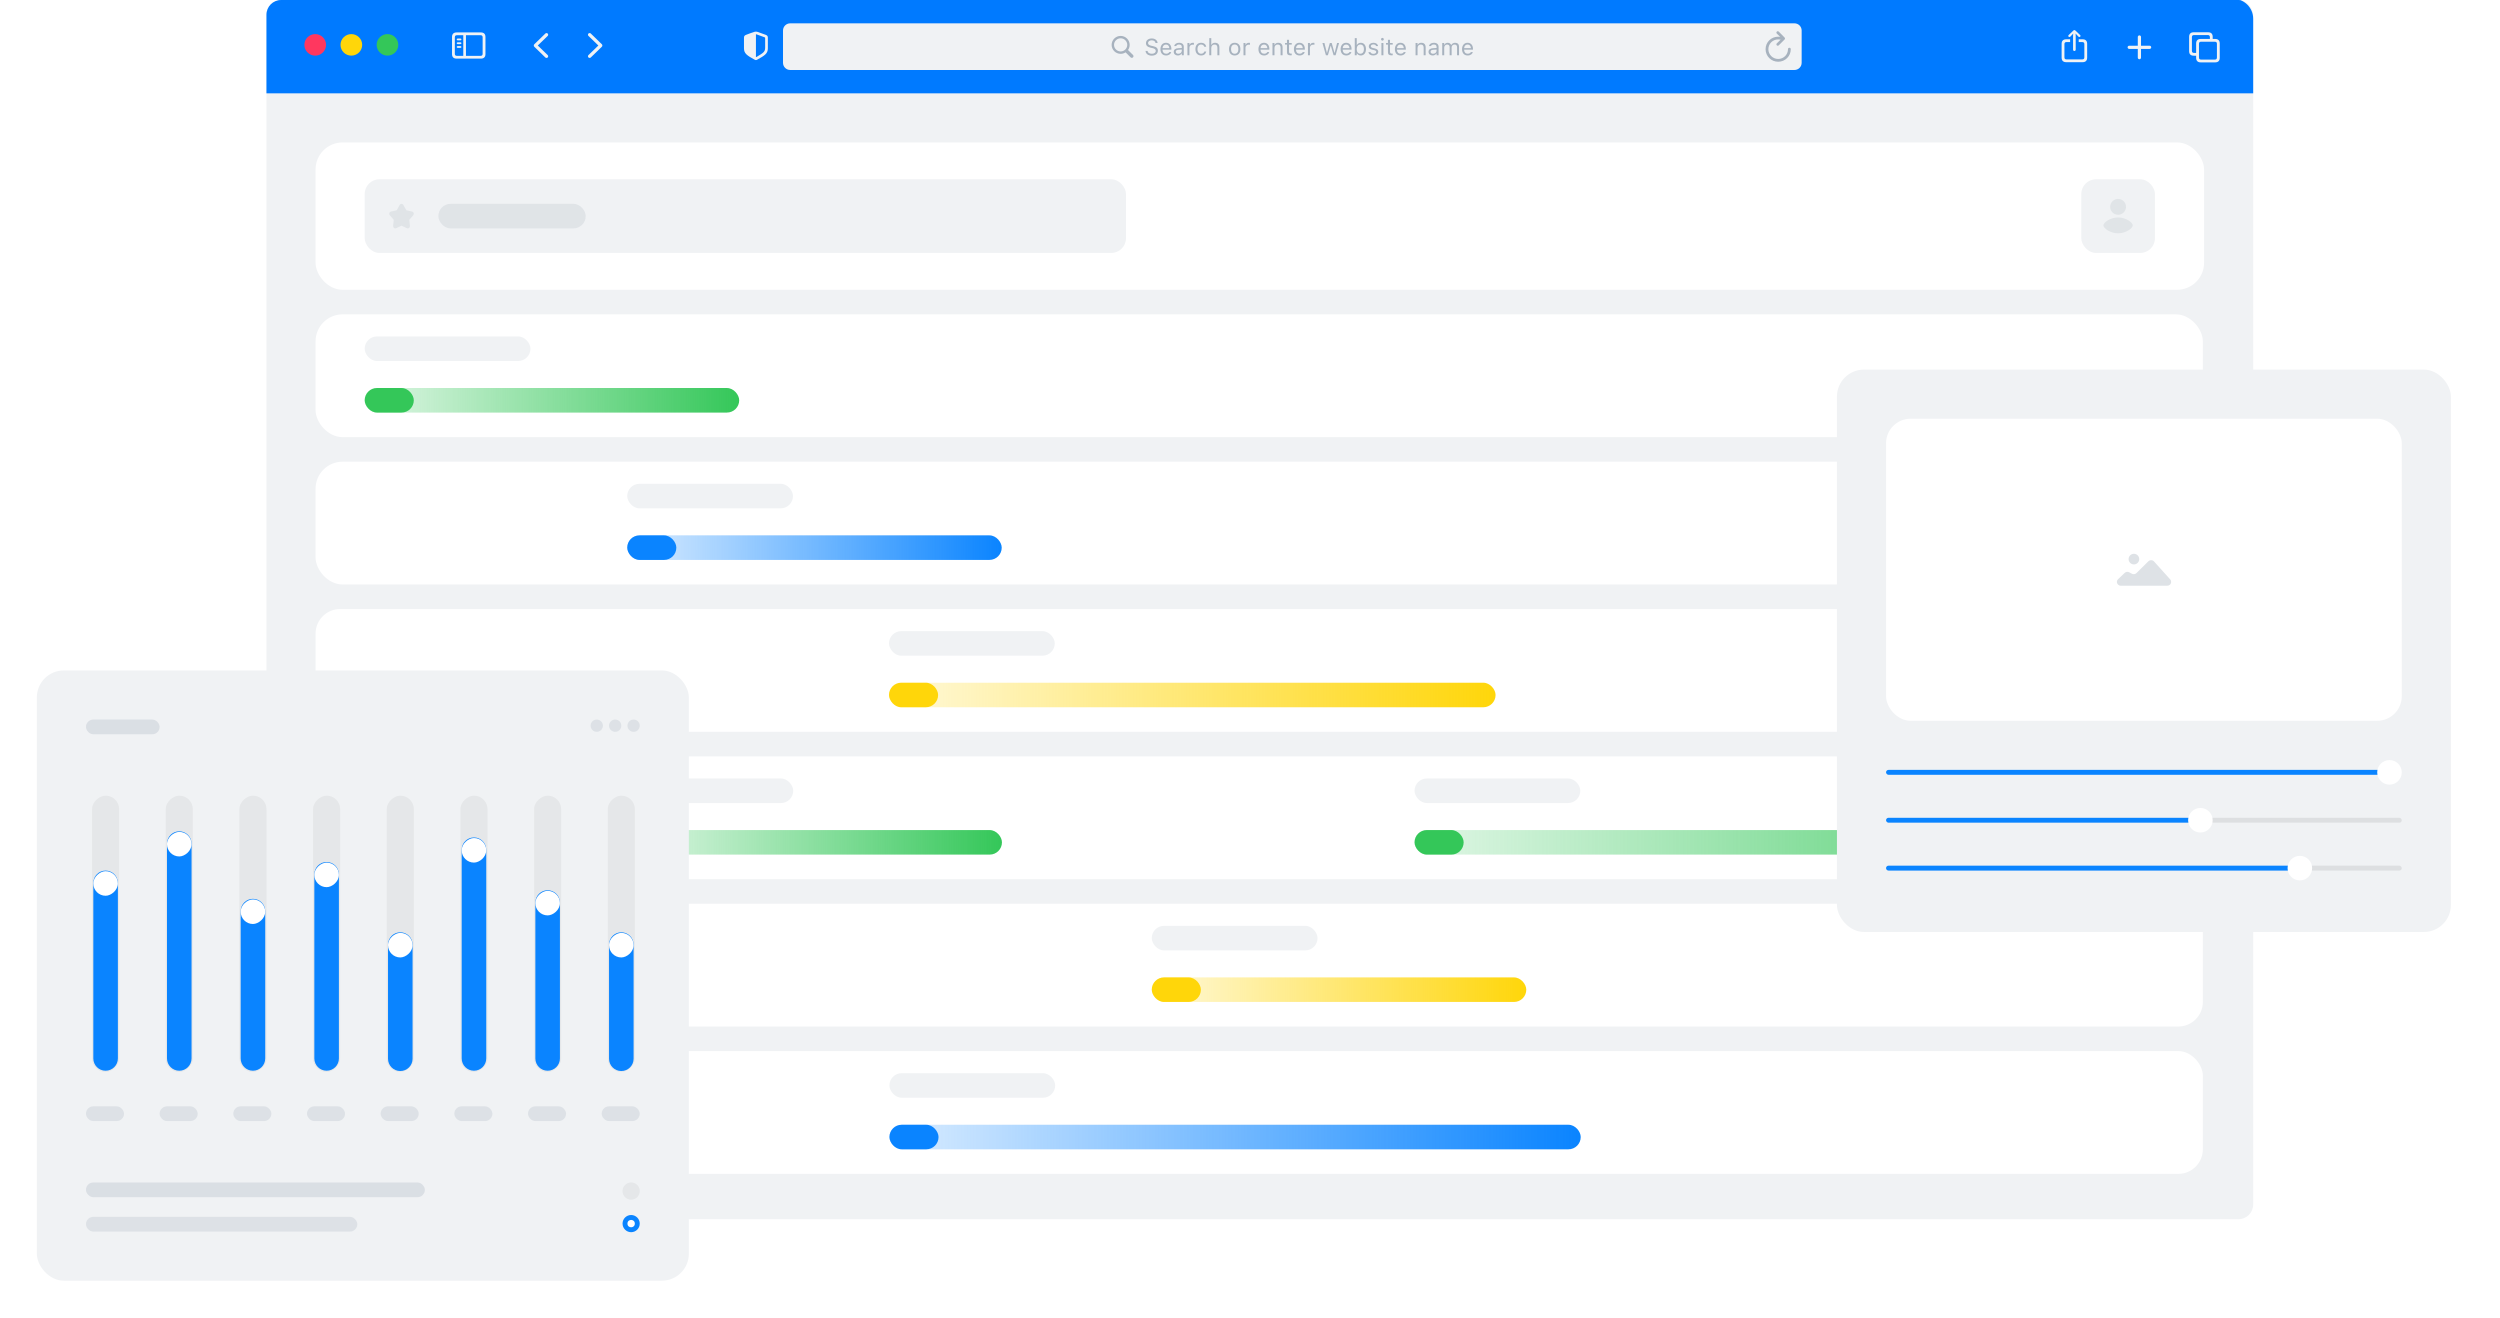
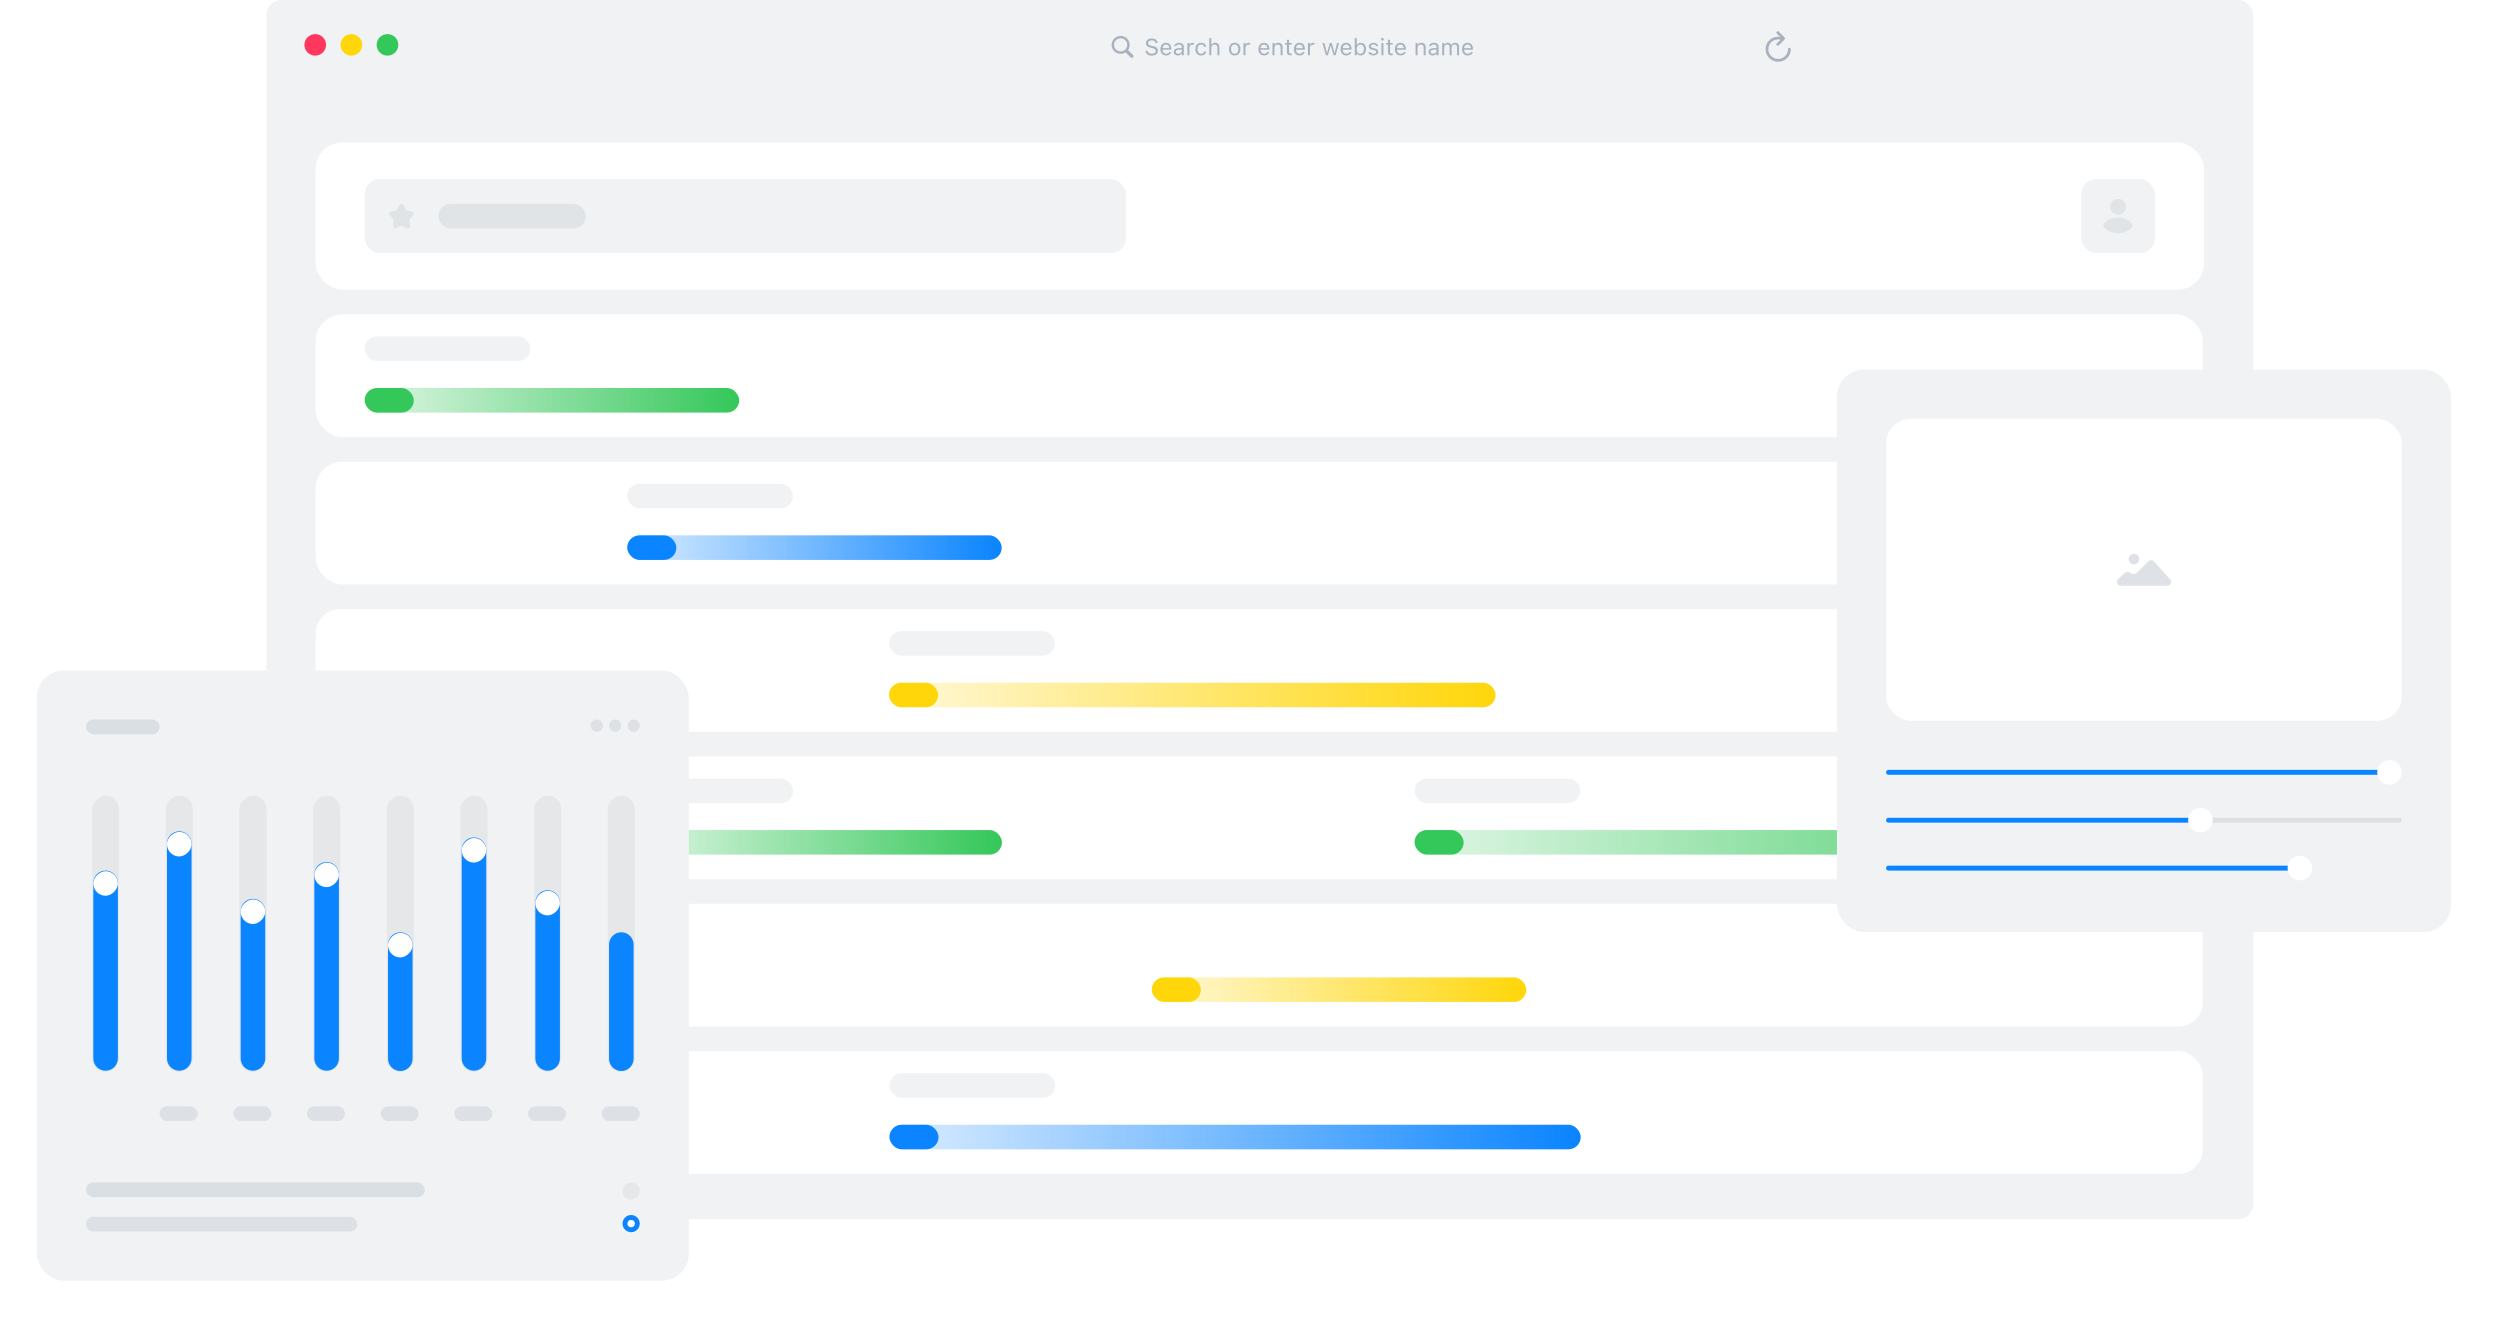
<svg xmlns="http://www.w3.org/2000/svg" width="2036" height="1073" viewBox="0 0 2036 1073" fill="none">
  <g clip-path="url(#clip0)">
    <rect x="217" width="1618" height="992.934" rx="12" fill="#F0F2F4" />
    <g clip-path="url(#clip1)">
-       <path d="M196 15.289C196 6.293 203.338 -1 212.39 -1H1818.61C1827.67 -1 1835 6.293 1835 15.289V76H196V15.289Z" fill="#007AFF" />
      <path d="M315.551 45.308C320.425 45.308 324.377 41.382 324.377 36.538C324.377 31.695 320.425 27.769 315.551 27.769C310.677 27.769 306.726 31.695 306.726 36.538C306.726 41.382 310.677 45.308 315.551 45.308Z" fill="#34C759" />
      <path d="M286.133 45.308C291.007 45.308 294.958 41.382 294.958 36.538C294.958 31.695 291.007 27.769 286.133 27.769C281.258 27.769 277.307 31.695 277.307 36.538C277.307 41.382 281.258 45.308 286.133 45.308Z" fill="#FFD60A" />
      <path d="M256.715 45.308C261.589 45.308 265.54 41.382 265.54 36.538C265.54 31.695 261.589 27.769 256.715 27.769C251.84 27.769 247.889 31.695 247.889 36.538C247.889 41.382 251.84 45.308 256.715 45.308Z" fill="#FF375F" />
      <path d="M1742.33 48.253C1743.05 48.253 1743.64 47.66 1743.64 46.986V39.838H1750.66C1751.35 39.838 1751.95 39.256 1751.95 38.536C1751.95 37.828 1751.35 37.235 1750.66 37.235H1743.64V30.087C1743.64 29.402 1743.05 28.82 1742.33 28.82C1741.63 28.82 1741.02 29.402 1741.02 30.087V37.235H1734.01C1733.33 37.235 1732.71 37.828 1732.71 38.536C1732.71 39.256 1733.33 39.838 1734.01 39.838H1741.02V46.986C1741.02 47.66 1741.63 48.253 1742.33 48.253Z" fill="#F0F2F4" />
      <path d="M1786.59 45.365H1788.53V47.089C1788.53 49.532 1789.84 50.811 1792.31 50.811H1803.98C1806.45 50.811 1807.76 49.532 1807.76 47.089V35.431C1807.76 32.987 1806.45 31.709 1803.98 31.709H1802.02V29.996C1802.02 27.552 1800.73 26.273 1798.24 26.273H1786.59C1784.09 26.273 1782.81 27.552 1782.81 29.996V41.642C1782.81 44.097 1784.09 45.365 1786.59 45.365ZM1786.74 43.093C1785.68 43.093 1785.09 42.544 1785.09 41.437V30.201C1785.09 29.094 1785.68 28.557 1786.74 28.557H1798.09C1799.14 28.557 1799.73 29.094 1799.73 30.201V31.709H1792.31C1789.84 31.709 1788.53 32.987 1788.53 35.431V43.093H1786.74ZM1792.48 48.528C1791.42 48.528 1790.84 47.98 1790.84 46.883V35.636C1790.84 34.54 1791.42 33.992 1792.48 33.992H1803.82C1804.88 33.992 1805.46 34.54 1805.46 35.636V46.883C1805.46 47.98 1804.88 48.528 1803.82 48.528H1792.48Z" fill="#F0F2F4" />
      <path d="M371.904 47.751H391.567C394.061 47.751 395.359 46.472 395.359 44.029V30.133C395.359 27.689 394.061 26.41 391.567 26.41H371.904C369.423 26.41 368.124 27.678 368.124 30.133V44.029C368.124 46.472 369.423 47.751 371.904 47.751ZM372.054 45.479C370.997 45.479 370.411 44.931 370.411 43.823V30.338C370.411 29.231 370.997 28.683 372.054 28.683H377.295V45.479H372.054ZM391.417 28.683C392.475 28.683 393.06 29.231 393.06 30.338V43.823C393.06 44.931 392.475 45.479 391.417 45.479H379.466V28.683H391.417ZM375.042 32.862C375.457 32.862 375.801 32.508 375.801 32.12C375.801 31.731 375.457 31.389 375.042 31.389H372.687C372.272 31.389 371.928 31.731 371.928 32.12C371.928 32.508 372.272 32.862 372.687 32.862H375.042ZM375.042 35.933C375.457 35.933 375.801 35.591 375.801 35.191C375.801 34.803 375.457 34.46 375.042 34.46H372.687C372.272 34.46 371.928 34.803 371.928 35.191C371.928 35.591 372.272 35.933 372.687 35.933H375.042ZM375.042 38.993C375.457 38.993 375.801 38.662 375.801 38.263C375.801 37.874 375.457 37.543 375.042 37.543H372.687C372.272 37.543 371.928 37.874 371.928 38.263C371.928 38.662 372.272 38.993 372.687 38.993H375.042Z" fill="#F0F2F4" />
      <path d="M1461.39 19H643.564C640.314 19 637.68 21.617 637.68 24.846V51.154C637.68 54.383 640.314 57 643.564 57H1461.39C1464.64 57 1467.27 54.383 1467.27 51.154V24.846C1467.27 21.617 1464.64 19 1461.39 19Z" fill="#F0F2F4" />
      <path d="M912.652 43.843C914.136 43.843 915.528 43.398 916.685 42.637L920.774 46.71C921.045 46.97 921.391 47.1 921.764 47.1C922.539 47.1 923.109 46.497 923.109 45.736C923.109 45.383 922.988 45.04 922.726 44.78L918.665 40.726C919.505 39.548 920.001 38.101 920.001 36.542C920.001 32.525 916.694 29.241 912.652 29.241C908.619 29.241 905.303 32.525 905.303 36.542C905.303 40.559 908.608 43.843 912.652 43.843ZM912.652 41.895C909.692 41.895 907.264 39.483 907.264 36.542C907.264 33.61 909.692 31.189 912.652 31.189C915.611 31.189 918.04 33.61 918.04 36.542C918.04 39.483 915.611 41.895 912.652 41.895Z" fill="#A7B2BE" />
      <path d="M937.995 45.328C941.002 45.328 942.973 43.769 942.973 41.264V41.255C942.973 39.325 941.861 38.203 939.052 37.581L937.557 37.247C935.727 36.848 934.989 36.125 934.989 35.058V35.048C934.989 33.648 936.288 32.859 937.968 32.85C939.724 32.84 940.843 33.712 941.03 34.891L941.049 35.011H942.73L942.72 34.881C942.58 32.887 940.703 31.31 938.015 31.31C935.233 31.31 933.281 32.877 933.271 35.095V35.104C933.271 37.043 934.439 38.277 937.136 38.871L938.631 39.195C940.48 39.604 941.255 40.364 941.255 41.478V41.487C941.255 42.851 939.919 43.788 938.09 43.788C936.148 43.788 934.746 42.943 934.626 41.608L934.617 41.505H932.936L932.944 41.608C933.141 43.788 935.046 45.328 937.995 45.328ZM949.676 45.189C952.049 45.189 953.486 43.853 953.831 42.498L953.85 42.424H952.225L952.188 42.507C951.918 43.11 951.076 43.751 949.714 43.751C947.921 43.751 946.772 42.544 946.725 40.476H953.971V39.845C953.971 36.858 952.309 34.835 949.574 34.835C946.839 34.835 945.065 36.95 945.065 40.04V40.049C945.065 43.185 946.8 45.189 949.676 45.189ZM949.564 36.273C951.048 36.273 952.15 37.21 952.319 39.186H946.755C946.931 37.284 948.071 36.273 949.564 36.273ZM959.256 45.189C960.609 45.189 961.665 44.604 962.299 43.537H962.449V45.012H964.073V38.166C964.073 36.087 962.701 34.835 960.246 34.835C958.098 34.835 956.567 35.893 956.305 37.461L956.296 37.516H957.92L957.931 37.488C958.191 36.709 958.985 36.264 960.19 36.264C961.693 36.264 962.449 36.932 962.449 38.166V39.075L959.563 39.251C957.22 39.39 955.895 40.42 955.895 42.201V42.22C955.895 44.038 957.342 45.189 959.256 45.189ZM957.557 42.183V42.164C957.557 41.171 958.229 40.633 959.761 40.541L962.449 40.373V41.283C962.449 42.711 961.245 43.788 959.593 43.788C958.425 43.788 957.557 43.194 957.557 42.183ZM967.043 45.012H968.667V38.815C968.667 37.349 969.769 36.375 971.319 36.375C971.673 36.375 971.982 36.412 972.318 36.468V34.9C972.159 34.872 971.815 34.835 971.506 34.835C970.142 34.835 969.199 35.447 968.817 36.496H968.667V35.011H967.043V45.012ZM978.163 45.189C980.581 45.189 981.934 43.899 982.346 42.09L982.364 41.988L980.759 41.997L980.74 42.053C980.366 43.166 979.507 43.76 978.154 43.76C976.361 43.76 975.204 42.285 975.204 39.984V39.965C975.204 37.711 976.342 36.264 978.154 36.264C979.602 36.264 980.497 37.062 980.749 38.045L980.759 38.073H982.374L982.364 38.017C982.065 36.236 980.6 34.835 978.154 34.835C975.334 34.835 973.541 36.858 973.541 39.965V39.984C973.541 43.157 975.343 45.189 978.163 45.189ZM984.84 45.012H986.463V39.093C986.463 37.34 987.481 36.264 989.088 36.264C990.694 36.264 991.439 37.126 991.439 38.926V45.012H993.065V38.537C993.065 36.162 991.804 34.835 989.545 34.835C988.061 34.835 987.116 35.457 986.613 36.514H986.463V31.041H984.84V45.012ZM1005.54 45.189C1008.4 45.189 1010.18 43.222 1010.18 40.021V40.002C1010.18 36.792 1008.4 34.835 1005.54 34.835C1002.67 34.835 1000.9 36.792 1000.9 40.002V40.021C1000.9 43.222 1002.67 45.189 1005.54 45.189ZM1005.54 43.76C1003.63 43.76 1002.56 42.377 1002.56 40.021V40.002C1002.56 37.637 1003.63 36.264 1005.54 36.264C1007.44 36.264 1008.52 37.637 1008.52 40.002V40.021C1008.52 42.377 1007.44 43.76 1005.54 43.76ZM1012.7 45.012H1014.32V38.815C1014.32 37.349 1015.43 36.375 1016.98 36.375C1017.33 36.375 1017.64 36.412 1017.97 36.468V34.9C1017.82 34.872 1017.47 34.835 1017.16 34.835C1015.8 34.835 1014.86 35.447 1014.47 36.496H1014.32V35.011H1012.7V45.012ZM1029.49 45.189C1031.86 45.189 1033.3 43.853 1033.64 42.498L1033.66 42.424H1032.04L1032 42.507C1031.73 43.11 1030.89 43.751 1029.52 43.751C1027.73 43.751 1026.58 42.544 1026.54 40.476H1033.78V39.845C1033.78 36.858 1032.12 34.835 1029.38 34.835C1026.65 34.835 1024.87 36.95 1024.87 40.04V40.049C1024.87 43.185 1026.61 45.189 1029.49 45.189ZM1029.38 36.273C1030.86 36.273 1031.96 37.21 1032.13 39.186H1026.56C1026.74 37.284 1027.88 36.273 1029.38 36.273ZM1036.3 45.012H1037.93V39.093C1037.93 37.34 1038.95 36.264 1040.55 36.264C1042.16 36.264 1042.91 37.126 1042.91 38.926V45.012H1044.53V38.537C1044.53 36.162 1043.27 34.835 1041.01 34.835C1039.52 34.835 1038.58 35.457 1038.08 36.514H1037.93V35.011H1036.3V45.012ZM1051.05 45.086C1051.36 45.086 1051.67 45.049 1051.99 44.994V43.621C1051.69 43.648 1051.53 43.658 1051.24 43.658C1050.2 43.658 1049.79 43.185 1049.79 42.006V36.347H1051.99V35.011H1049.79V32.423H1048.1V35.011H1046.52V36.347H1048.1V42.415C1048.1 44.326 1048.97 45.086 1051.05 45.086ZM1058.38 45.189C1060.75 45.189 1062.19 43.853 1062.53 42.498L1062.55 42.424H1060.93L1060.89 42.507C1060.62 43.11 1059.78 43.751 1058.41 43.751C1056.62 43.751 1055.47 42.544 1055.43 40.476H1062.67V39.845C1062.67 36.858 1061.01 34.835 1058.27 34.835C1055.54 34.835 1053.76 36.95 1053.76 40.04V40.049C1053.76 43.185 1055.5 45.189 1058.38 45.189ZM1058.26 36.273C1059.75 36.273 1060.85 37.21 1061.02 39.186H1055.45C1055.63 37.284 1056.77 36.273 1058.26 36.273ZM1065.19 45.012H1066.82V38.815C1066.82 37.349 1067.92 36.375 1069.47 36.375C1069.82 36.375 1070.13 36.412 1070.47 36.468V34.9C1070.31 34.872 1069.96 34.835 1069.66 34.835C1068.29 34.835 1067.35 35.447 1066.97 36.496H1066.82V35.011H1065.19V45.012ZM1079.81 45.012H1081.44L1083.68 37.275H1083.83L1086.08 45.012H1087.71L1090.53 35.011H1088.92L1086.94 43.008H1086.79L1084.54 35.011H1083L1080.75 43.008H1080.6L1078.62 35.011H1076.99L1079.81 45.012ZM1096.41 45.189C1098.78 45.189 1100.22 43.853 1100.57 42.498L1100.59 42.424H1098.96L1098.93 42.507C1098.66 43.11 1097.81 43.751 1096.45 43.751C1094.66 43.751 1093.51 42.544 1093.46 40.476H1100.71V39.845C1100.71 36.858 1099.05 34.835 1096.31 34.835C1093.57 34.835 1091.8 36.95 1091.8 40.04V40.049C1091.8 43.185 1093.54 45.189 1096.41 45.189ZM1096.3 36.273C1097.79 36.273 1098.89 37.21 1099.06 39.186H1093.49C1093.67 37.284 1094.81 36.273 1096.3 36.273ZM1108.23 45.189C1110.78 45.189 1112.45 43.138 1112.45 40.021V40.002C1112.45 36.867 1110.79 34.835 1108.23 34.835C1106.85 34.835 1105.65 35.522 1105.1 36.589H1104.95V31.041H1103.32V45.012H1104.95V43.417H1105.1C1105.71 44.53 1106.83 45.189 1108.23 45.189ZM1107.86 43.76C1106.03 43.76 1104.91 42.331 1104.91 40.021V40.002C1104.91 37.693 1106.03 36.264 1107.86 36.264C1109.7 36.264 1110.79 37.674 1110.79 40.002V40.021C1110.79 42.35 1109.7 43.76 1107.86 43.76ZM1118.43 45.189C1120.72 45.189 1122.46 43.955 1122.46 42.173V42.155C1122.46 40.726 1121.55 39.91 1119.65 39.455L1118.1 39.084C1116.92 38.796 1116.41 38.37 1116.41 37.693V37.674C1116.41 36.792 1117.29 36.18 1118.49 36.18C1119.7 36.18 1120.48 36.728 1120.7 37.516H1122.3C1122.07 35.883 1120.61 34.835 1118.5 34.835C1116.36 34.835 1114.75 36.087 1114.75 37.748V37.757C1114.75 39.195 1115.6 40.012 1117.49 40.457L1119.05 40.828C1120.29 41.125 1120.8 41.598 1120.8 42.275V42.294C1120.8 43.203 1119.84 43.843 1118.49 43.843C1117.2 43.843 1116.39 43.296 1116.12 42.461H1114.46C1114.65 44.112 1116.19 45.189 1118.43 45.189ZM1125.84 33.082C1126.46 33.082 1126.96 32.581 1126.96 31.968C1126.96 31.356 1126.46 30.855 1125.84 30.855C1125.23 30.855 1124.72 31.356 1124.72 31.968C1124.72 32.581 1125.23 33.082 1125.84 33.082ZM1125.02 45.012H1126.65V35.011H1125.02V45.012ZM1133.29 45.086C1133.6 45.086 1133.91 45.049 1134.23 44.994V43.621C1133.93 43.648 1133.77 43.658 1133.48 43.658C1132.43 43.658 1132.02 43.185 1132.02 42.006V36.347H1134.23V35.011H1132.02V32.423H1130.34V35.011H1128.76V36.347H1130.34V42.415C1130.34 44.326 1131.21 45.086 1133.29 45.086ZM1140.61 45.189C1142.99 45.189 1144.42 43.853 1144.77 42.498L1144.79 42.424H1143.16L1143.13 42.507C1142.85 43.11 1142.01 43.751 1140.65 43.751C1138.86 43.751 1137.71 42.544 1137.66 40.476H1144.91V39.845C1144.91 36.858 1143.25 34.835 1140.51 34.835C1137.78 34.835 1136 36.95 1136 40.04V40.049C1136 43.185 1137.74 45.189 1140.61 45.189ZM1140.5 36.273C1141.99 36.273 1143.09 37.21 1143.26 39.186H1137.69C1137.87 37.284 1139.01 36.273 1140.5 36.273ZM1152.83 45.012H1154.45V39.093C1154.45 37.34 1155.47 36.264 1157.08 36.264C1158.68 36.264 1159.43 37.126 1159.43 38.926V45.012H1161.05V38.537C1161.05 36.162 1159.79 34.835 1157.53 34.835C1156.05 34.835 1155.1 35.457 1154.6 36.514H1154.45V35.011H1152.83V45.012ZM1166.76 45.189C1168.11 45.189 1169.17 44.604 1169.8 43.537H1169.95V45.012H1171.58V38.166C1171.58 36.087 1170.2 34.835 1167.75 34.835C1165.6 34.835 1164.07 35.893 1163.81 37.461L1163.8 37.516H1165.42L1165.43 37.488C1165.69 36.709 1166.49 36.264 1167.69 36.264C1169.19 36.264 1169.95 36.932 1169.95 38.166V39.075L1167.07 39.251C1164.72 39.39 1163.4 40.42 1163.4 42.201V42.22C1163.4 44.038 1164.84 45.189 1166.76 45.189ZM1165.06 42.183V42.164C1165.06 41.171 1165.73 40.633 1167.26 40.541L1169.95 40.373V41.283C1169.95 42.711 1168.75 43.788 1167.09 43.788C1165.93 43.788 1165.06 43.194 1165.06 42.183ZM1174.54 45.012H1176.17V38.815C1176.17 37.405 1177.17 36.264 1178.48 36.264C1179.75 36.264 1180.58 37.034 1180.58 38.221V45.012H1182.2V38.583C1182.2 37.312 1183.13 36.264 1184.53 36.264C1185.95 36.264 1186.63 36.997 1186.63 38.472V45.012H1188.25V38.101C1188.25 36.004 1187.1 34.835 1185.05 34.835C1183.66 34.835 1182.51 35.531 1181.97 36.589H1181.82C1181.35 35.549 1180.4 34.835 1179.04 34.835C1177.72 34.835 1176.77 35.457 1176.32 36.533H1176.17V35.011H1174.54V45.012ZM1195.29 45.189C1197.66 45.189 1199.1 43.853 1199.45 42.498L1199.46 42.424H1197.84L1197.8 42.507C1197.53 43.11 1196.69 43.751 1195.33 43.751C1193.53 43.751 1192.39 42.544 1192.34 40.476H1199.59V39.845C1199.59 36.858 1197.92 34.835 1195.19 34.835C1192.45 34.835 1190.68 36.95 1190.68 40.04V40.049C1190.68 43.185 1192.42 45.189 1195.29 45.189ZM1195.18 36.273C1196.66 36.273 1197.77 37.21 1197.93 39.186H1192.37C1192.55 37.284 1193.68 36.273 1195.18 36.273Z" fill="#A7B2BE" />
      <path d="M615.616 48.962C615.824 48.962 616.134 48.893 616.421 48.733C623.04 45.159 625.338 43.504 625.338 39.347V30.726C625.338 29.356 624.798 28.865 623.649 28.374C622.374 27.838 618.087 26.353 616.834 25.931C616.455 25.805 616.008 25.725 615.616 25.725C615.225 25.725 614.778 25.828 614.398 25.931C613.145 26.285 608.859 27.849 607.584 28.374C606.435 28.854 605.895 29.356 605.895 30.726V39.347C605.895 43.504 608.204 45.136 614.8 48.733C615.099 48.893 615.409 48.962 615.616 48.962ZM616.237 28.032C617.742 28.625 621.017 29.779 622.741 30.384C623.062 30.509 623.143 30.681 623.143 31.092V38.925C623.143 42.27 621.454 43.172 616.271 46.278C615.95 46.472 615.788 46.541 615.628 46.541V27.906C615.788 27.906 615.96 27.94 616.237 28.032Z" fill="#F0F2F4" />
      <path d="M1447.82 37.235C1448.15 37.235 1448.42 37.132 1448.62 36.915L1453.33 32.199C1453.59 31.948 1453.7 31.674 1453.7 31.355C1453.7 31.046 1453.58 30.749 1453.33 30.521L1448.62 25.76C1448.42 25.531 1448.15 25.417 1447.82 25.417C1447.2 25.417 1446.7 25.931 1446.7 26.559C1446.7 26.867 1446.82 27.118 1447.01 27.335L1449.76 30.007C1449.22 29.927 1448.67 29.882 1448.12 29.882C1442.43 29.882 1437.88 34.403 1437.88 40.067C1437.88 45.73 1442.46 50.286 1448.15 50.286C1453.85 50.286 1458.42 45.73 1458.42 40.067C1458.42 39.382 1457.94 38.891 1457.25 38.891C1456.58 38.891 1456.14 39.382 1456.14 40.067C1456.14 44.474 1452.59 48.014 1448.15 48.014C1443.73 48.014 1440.16 44.474 1440.16 40.067C1440.16 35.625 1443.69 32.108 1448.12 32.108C1448.86 32.108 1449.55 32.165 1450.16 32.268L1447.02 35.351C1446.82 35.556 1446.7 35.808 1446.7 36.116C1446.7 36.744 1447.2 37.235 1447.82 37.235Z" fill="#A7B2BE" />
      <path d="M1689.39 41.528C1689.98 41.528 1690.45 41.049 1690.45 40.478V28.991L1690.38 27.301L1691.09 28.135L1692.69 29.836C1692.88 30.041 1693.13 30.144 1693.4 30.144C1693.93 30.144 1694.37 29.767 1694.37 29.231C1694.37 28.945 1694.25 28.74 1694.06 28.546L1690.2 24.858C1689.94 24.584 1689.67 24.492 1689.39 24.492C1689.1 24.492 1688.85 24.584 1688.57 24.858L1684.71 28.546C1684.52 28.74 1684.4 28.945 1684.4 29.231C1684.4 29.767 1684.83 30.144 1685.36 30.144C1685.62 30.144 1685.9 30.041 1686.08 29.836L1687.69 28.135L1688.41 27.29L1688.31 28.991V40.478C1688.31 41.049 1688.79 41.528 1689.39 41.528ZM1682.76 50.651H1696C1698.5 50.651 1699.78 49.373 1699.78 46.929V35.705C1699.78 33.261 1698.5 31.983 1696 31.983H1692.9V34.255H1695.85C1696.9 34.255 1697.5 34.803 1697.5 35.899V46.724C1697.5 47.82 1696.9 48.368 1695.85 48.368H1682.91C1681.85 48.368 1681.27 47.82 1681.27 46.724V35.899C1681.27 34.803 1681.85 34.255 1682.91 34.255H1685.9V31.983H1682.76C1680.28 31.983 1678.98 33.25 1678.98 35.705V46.929C1678.98 49.373 1680.28 50.651 1682.76 50.651Z" fill="#F0F2F4" />
      <path d="M444.117 46.803L435.177 38.114C434.867 37.806 434.707 37.463 434.707 37.064C434.707 36.664 434.867 36.299 435.189 36.002L444.129 27.324C444.382 27.073 444.704 26.936 445.072 26.936C445.841 26.936 446.439 27.529 446.439 28.283C446.439 28.649 446.29 29.003 446.025 29.265L437.981 37.052L446.025 44.862C446.29 45.125 446.439 45.468 446.439 45.844C446.439 46.598 445.841 47.192 445.072 47.192C444.704 47.192 444.382 47.055 444.117 46.803Z" fill="#F0F2F4" />
      <path d="M480.201 47.18C480.579 47.18 480.89 47.043 481.155 46.792L490.095 38.114C490.405 37.794 490.565 37.463 490.565 37.052C490.565 36.653 490.417 36.299 490.095 36.002L481.155 27.312C480.89 27.061 480.579 26.924 480.201 26.924C479.431 26.924 478.833 27.518 478.833 28.272C478.833 28.637 478.994 28.991 479.247 29.254L487.303 37.064L479.247 44.851C478.982 45.125 478.833 45.456 478.833 45.833C478.833 46.587 479.431 47.18 480.201 47.18Z" fill="#F0F2F4" />
    </g>
    <rect x="257" y="256" width="1537" height="100" rx="22" fill="white" />
    <rect x="257" y="376" width="1537" height="100" rx="22" fill="white" />
    <rect x="257" y="496" width="1537" height="100" rx="20" fill="white" />
    <rect x="257" y="616" width="1537" height="100" rx="20" fill="white" />
    <rect x="257" y="736" width="1537" height="100" rx="20" fill="white" />
    <rect x="257" y="856" width="1537" height="100" rx="20" fill="white" />
    <rect x="297" y="316" width="305" height="20" rx="10" fill="url(#paint0_linear)" />
    <rect x="297" y="316" width="40" height="20" rx="10" fill="#34C759" />
    <rect x="297" y="274" width="135" height="20" rx="10" fill="#F0F2F4" />
    <rect x="511" y="676" width="305" height="20" rx="10" fill="url(#paint1_linear)" />
    <rect x="511" y="634" width="135" height="20" rx="10" fill="#F0F2F4" />
    <rect x="510.804" y="436" width="305" height="20" rx="10" fill="url(#paint2_linear)" />
    <rect x="510.804" y="436" width="40" height="20" rx="10" fill="#0A84FF" />
    <rect x="510.804" y="394" width="135" height="20" rx="10" fill="#F0F2F4" />
    <rect x="1152" y="676" width="622" height="20" rx="10" fill="url(#paint3_linear)" />
    <rect x="1152" y="676" width="40" height="20" rx="10" fill="#34C759" />
    <rect x="1152" y="634" width="135" height="20" rx="10" fill="#F0F2F4" />
    <rect x="938" y="796" width="305" height="20" rx="10" fill="url(#paint4_linear)" />
    <rect x="938" y="796" width="40" height="20" rx="10" fill="#FFD60A" />
-     <rect x="938" y="754" width="135" height="20" rx="10" fill="#F0F2F4" />
    <rect x="724.345" y="916" width="563" height="20" rx="10" fill="url(#paint5_linear)" />
    <rect x="724.345" y="916" width="40" height="20" rx="10" fill="#0A84FF" />
    <rect x="724.345" y="874" width="135" height="20" rx="10" fill="#F0F2F4" />
    <rect x="724" y="556" width="494" height="20" rx="10" fill="url(#paint6_linear)" />
    <rect x="724" y="556" width="40" height="20" rx="10" fill="#FFD60A" />
    <rect x="724" y="514" width="135" height="20" rx="10" fill="#F0F2F4" />
    <rect x="257" y="116" width="1538" height="120" rx="22" fill="white" />
    <rect x="1695" y="146" width="60" height="60" rx="12" fill="#F0F2F4" />
    <path fill-rule="evenodd" clip-rule="evenodd" d="M1724.97 177.095C1731.58 177.095 1736.94 181.358 1736.94 183.548C1736.94 185.737 1731.58 190 1724.97 190C1718.36 190 1713 185.737 1713 183.548C1713 181.358 1718.36 177.095 1724.97 177.095ZM1724.97 162C1728.54 162 1731.43 164.89 1731.43 168.456C1731.43 172.021 1728.54 174.912 1724.97 174.912C1721.4 174.912 1718.51 172.021 1718.51 168.456C1718.51 164.89 1721.4 162 1724.97 162Z" fill="#E0E4E7" />
    <rect x="297" y="146" width="620" height="60" rx="12" fill="#F0F2F4" />
    <g opacity="0.9">
      <rect x="357" y="166" width="120" height="20" rx="10" fill="#DEE2E6" />
    </g>
    <path fill-rule="evenodd" clip-rule="evenodd" d="M327 183.807L322.597 185.844C321.721 186.249 320.695 185.838 320.306 184.924C320.183 184.635 320.134 184.317 320.166 184.003L320.664 179.01L317.445 175.276C316.804 174.532 316.863 173.388 317.576 172.72C317.802 172.509 318.077 172.363 318.374 172.297L323.084 171.248L325.497 166.903C325.977 166.038 327.04 165.743 327.87 166.244C328.132 166.402 328.351 166.63 328.503 166.903L330.916 171.248L335.626 172.297C336.564 172.506 337.162 173.467 336.961 174.445C336.898 174.754 336.758 175.041 336.555 175.276L333.336 179.01L333.834 184.003C333.933 184.997 333.24 185.886 332.287 185.99C331.985 186.023 331.68 185.972 331.402 185.844L327 183.807Z" fill="#E0E4E7" />
  </g>
  <g filter="url(#filter0_d)">
    <rect x="10" y="556" width="531" height="497" rx="22" fill="#F0F2F4" />
    <circle cx="494" cy="980" r="7" fill="black" fill-opacity="0.05" />
    <rect x="470" y="911" width="31" height="12" rx="6" fill="#A7B2BE" fill-opacity="0.25" />
-     <rect x="50" y="911" width="31" height="12" rx="6" fill="#A7B2BE" fill-opacity="0.25" />
    <rect x="110" y="911" width="31" height="12" rx="6" fill="#A7B2BE" fill-opacity="0.25" />
    <rect x="170" y="911" width="31" height="12" rx="6" fill="#A7B2BE" fill-opacity="0.25" />
    <rect x="230" y="911" width="31" height="12" rx="6" fill="#A7B2BE" fill-opacity="0.25" />
    <rect x="290" y="911" width="31" height="12" rx="6" fill="#A7B2BE" fill-opacity="0.25" />
    <rect x="350" y="911" width="31" height="12" rx="6" fill="#A7B2BE" fill-opacity="0.25" />
    <rect x="410" y="911" width="31" height="12" rx="6" fill="#A7B2BE" fill-opacity="0.25" />
    <rect x="55" y="883" width="225" height="22" rx="11" transform="rotate(-90 55 883)" fill="black" fill-opacity="0.05" />
    <path d="M66 882C60.477 882 56 877.523 56 872L56 729C56 723.477 60.477 719 66 719V719C71.523 719 76 723.477 76 729L76 872C76 877.523 71.523 882 66 882V882Z" fill="#0A84FF" />
    <g filter="url(#filter1_d)">
      <rect x="56" y="739" width="20" height="20" rx="10" transform="rotate(-90 56 739)" fill="white" />
    </g>
    <rect x="115" y="883" width="225" height="22" rx="11" transform="rotate(-90 115 883)" fill="black" fill-opacity="0.05" />
    <path d="M126 882C120.477 882 116 877.523 116 872L116 697C116 691.477 120.477 687 126 687V687C131.523 687 136 691.477 136 697V872C136 877.523 131.523 882 126 882V882Z" fill="#0A84FF" />
    <g filter="url(#filter2_d)">
      <rect x="116" y="707" width="20" height="20" rx="10" transform="rotate(-90 116 707)" fill="white" />
    </g>
    <rect x="175" y="883" width="225" height="22" rx="11" transform="rotate(-90 175 883)" fill="black" fill-opacity="0.05" />
    <path d="M186 882C180.477 882 176 877.523 176 872V752C176 746.477 180.477 742 186 742V742C191.523 742 196 746.477 196 752V872C196 877.523 191.523 882 186 882V882Z" fill="#0A84FF" />
    <g filter="url(#filter3_d)">
      <rect x="176" y="762" width="20" height="20" rx="10" transform="rotate(-90 176 762)" fill="white" />
    </g>
    <rect x="235" y="883" width="225" height="22" rx="11" transform="rotate(-90 235 883)" fill="black" fill-opacity="0.05" />
    <path d="M246 882C240.477 882 236 877.523 236 872V722C236 716.477 240.477 712 246 712V712C251.523 712 256 716.477 256 722V872C256 877.523 251.523 882 246 882V882Z" fill="#0A84FF" />
    <g filter="url(#filter4_d)">
      <rect x="236" y="732" width="20" height="20" rx="10" transform="rotate(-90 236 732)" fill="white" />
    </g>
    <rect x="295" y="883" width="225" height="22" rx="11" transform="rotate(-90 295 883)" fill="black" fill-opacity="0.05" />
    <path d="M306 882.25C300.477 882.25 296 877.773 296 872.25V779.25C296 773.727 300.477 769.25 306 769.25V769.25C311.523 769.25 316 773.727 316 779.25V872.25C316 877.773 311.523 882.25 306 882.25V882.25Z" fill="#0A84FF" />
    <g filter="url(#filter5_d)">
      <rect x="296" y="789.25" width="20" height="20" rx="10" transform="rotate(-90 296 789.25)" fill="white" />
    </g>
    <rect x="355" y="883" width="225" height="22" rx="11" transform="rotate(-90 355 883)" fill="black" fill-opacity="0.05" />
    <path d="M366 882C360.477 882 356 877.523 356 872V702C356 696.477 360.477 692 366 692V692C371.523 692 376 696.477 376 702V872C376 877.523 371.523 882 366 882V882Z" fill="#0A84FF" />
    <g filter="url(#filter6_d)">
      <rect x="356" y="712" width="20" height="20" rx="10" transform="rotate(-90 356 712)" fill="white" />
    </g>
    <rect x="415" y="883" width="225" height="22" rx="11" transform="rotate(-90 415 883)" fill="black" fill-opacity="0.05" />
    <path d="M426 882C420.477 882 416 877.523 416 872V745C416 739.477 420.477 735 426 735V735C431.523 735 436 739.477 436 745V872C436 877.523 431.523 882 426 882V882Z" fill="#0A84FF" />
    <g filter="url(#filter7_d)">
      <rect x="416" y="755" width="20" height="20" rx="10" transform="rotate(-90 416 755)" fill="white" />
    </g>
    <rect x="475" y="883" width="225" height="22" rx="11" transform="rotate(-90 475 883)" fill="black" fill-opacity="0.05" />
    <path d="M486 882.25C480.477 882.25 476 877.773 476 872.25V779.25C476 773.727 480.477 769.25 486 769.25V769.25C491.523 769.25 496 773.727 496 779.25V872.25C496 877.773 491.523 882.25 486 882.25V882.25Z" fill="#0A84FF" />
    <g filter="url(#filter8_d)">
-       <rect x="476" y="789.25" width="20" height="20" rx="10" transform="rotate(-90 476 789.25)" fill="white" />
-     </g>
+       </g>
    <rect x="50" y="596" width="60" height="12" rx="6" fill="#A7B2BE" fill-opacity="0.29" />
    <path fill-rule="evenodd" clip-rule="evenodd" d="M496 596C498.761 596 501 598.239 501 601C501 603.761 498.761 606 496 606C493.239 606 491 603.761 491 601C491 598.239 493.239 596 496 596ZM481 596C483.761 596 486 598.239 486 601C486 603.761 483.761 606 481 606C478.239 606 476 603.761 476 601C476 598.239 478.239 596 481 596ZM466 596C468.761 596 471 598.239 471 601C471 603.761 468.761 606 466 606C463.239 606 461 603.761 461 601C461 598.239 463.239 596 466 596Z" fill="#A7B2BE" fill-opacity="0.25" />
    <rect x="50" y="1001" width="221" height="12" rx="6" fill="#A7B2BE" fill-opacity="0.25" />
    <rect x="50" y="973" width="276" height="12" rx="6" fill="#A7B2BE" fill-opacity="0.29" />
    <g filter="url(#filter9_d)">
      <circle cx="494" cy="1006" r="7" fill="#0A84FF" />
      <circle cx="494" cy="1006" r="3" fill="white" />
    </g>
  </g>
  <g filter="url(#filter10_d)">
    <rect x="1511" y="316" width="500" height="458" rx="22" fill="#F0F2F4" />
    <rect x="1551" y="356" width="420" height="246" rx="20" fill="white" />
    <path fill-rule="evenodd" clip-rule="evenodd" d="M1769.09 472.093C1769.14 472.141 1769.18 472.19 1769.23 472.241L1782.41 486.878C1783.56 488.154 1783.44 490.101 1782.14 491.228C1781.56 491.725 1780.82 492 1780.06 492H1742.14C1740.41 492 1739 490.62 1739 488.919C1739 488.087 1739.34 487.29 1739.95 486.71L1745.33 481.576C1746.32 480.634 1747.81 480.432 1749.02 481.079L1751.21 482.248C1752.44 482.905 1753.96 482.686 1754.94 481.712L1764.64 472.112C1765.87 470.903 1767.86 470.895 1769.09 472.093ZM1752.87 466C1755.26 466 1757.2 467.94 1757.2 470.333C1757.2 472.727 1755.26 474.667 1752.87 474.667C1750.47 474.667 1748.53 472.727 1748.53 470.333C1748.53 467.94 1750.47 466 1752.87 466Z" fill="#DEE2E6" />
    <rect x="1551" y="642" width="414" height="4" rx="2" fill="#0A84FF" />
    <g filter="url(#filter11_d)">
      <circle cx="1961" cy="644" r="10" fill="white" />
    </g>
    <g filter="url(#filter12_i)">
      <rect x="1808" y="681" width="163" height="4" rx="2" fill="black" fill-opacity="0.08" />
    </g>
    <rect x="1551" y="681" width="256" height="4" rx="2" fill="#0A84FF" />
    <g filter="url(#filter13_d)">
      <circle cx="1807" cy="683" r="10" fill="white" />
    </g>
    <g filter="url(#filter14_i)">
-       <rect x="1885" y="720" width="86" height="4" rx="2" fill="black" fill-opacity="0.08" />
-     </g>
+       </g>
    <path d="M1551 722C1551 720.895 1551.9 720 1553 720H1888C1889.1 720 1890 720.895 1890 722V722C1890 723.105 1889.1 724 1888 724H1553C1551.9 724 1551 723.105 1551 722V722Z" fill="#0A84FF" />
    <g filter="url(#filter15_d)">
      <circle cx="1888" cy="722" r="10" fill="white" />
    </g>
  </g>
  <defs>
    <filter id="filter0_d" x="0" y="516" width="591" height="557" filterUnits="userSpaceOnUse" color-interpolation-filters="sRGB">
      <feFlood flood-opacity="0" result="BackgroundImageFix" />
      <feColorMatrix in="SourceAlpha" type="matrix" values="0 0 0 0 0 0 0 0 0 0 0 0 0 0 0 0 0 0 127 0" result="hardAlpha" />
      <feOffset dx="20" dy="-10" />
      <feGaussianBlur stdDeviation="15" />
      <feComposite in2="hardAlpha" operator="out" />
      <feColorMatrix type="matrix" values="0 0 0 0 0 0 0 0 0 0 0 0 0 0 0 0 0 0 0.02 0" />
      <feBlend mode="normal" in2="BackgroundImageFix" result="effect1_dropShadow" />
      <feBlend mode="normal" in="SourceGraphic" in2="effect1_dropShadow" result="shape" />
    </filter>
    <filter id="filter1_d" x="54.5" y="718" width="23" height="23" filterUnits="userSpaceOnUse" color-interpolation-filters="sRGB">
      <feFlood flood-opacity="0" result="BackgroundImageFix" />
      <feColorMatrix in="SourceAlpha" type="matrix" values="0 0 0 0 0 0 0 0 0 0 0 0 0 0 0 0 0 0 127 0" result="hardAlpha" />
      <feMorphology radius="0.5" operator="dilate" in="SourceAlpha" result="effect1_dropShadow" />
      <feOffset dy="0.5" />
      <feGaussianBlur stdDeviation="0.5" />
      <feColorMatrix type="matrix" values="0 0 0 0 0 0 0 0 0 0 0 0 0 0 0 0 0 0 0.1 0" />
      <feBlend mode="normal" in2="BackgroundImageFix" result="effect1_dropShadow" />
      <feBlend mode="normal" in="SourceGraphic" in2="effect1_dropShadow" result="shape" />
    </filter>
    <filter id="filter2_d" x="114.5" y="686" width="23" height="23" filterUnits="userSpaceOnUse" color-interpolation-filters="sRGB">
      <feFlood flood-opacity="0" result="BackgroundImageFix" />
      <feColorMatrix in="SourceAlpha" type="matrix" values="0 0 0 0 0 0 0 0 0 0 0 0 0 0 0 0 0 0 127 0" result="hardAlpha" />
      <feMorphology radius="0.5" operator="dilate" in="SourceAlpha" result="effect1_dropShadow" />
      <feOffset dy="0.5" />
      <feGaussianBlur stdDeviation="0.5" />
      <feColorMatrix type="matrix" values="0 0 0 0 0 0 0 0 0 0 0 0 0 0 0 0 0 0 0.1 0" />
      <feBlend mode="normal" in2="BackgroundImageFix" result="effect1_dropShadow" />
      <feBlend mode="normal" in="SourceGraphic" in2="effect1_dropShadow" result="shape" />
    </filter>
    <filter id="filter3_d" x="174.5" y="741" width="23" height="23" filterUnits="userSpaceOnUse" color-interpolation-filters="sRGB">
      <feFlood flood-opacity="0" result="BackgroundImageFix" />
      <feColorMatrix in="SourceAlpha" type="matrix" values="0 0 0 0 0 0 0 0 0 0 0 0 0 0 0 0 0 0 127 0" result="hardAlpha" />
      <feMorphology radius="0.5" operator="dilate" in="SourceAlpha" result="effect1_dropShadow" />
      <feOffset dy="0.5" />
      <feGaussianBlur stdDeviation="0.5" />
      <feColorMatrix type="matrix" values="0 0 0 0 0 0 0 0 0 0 0 0 0 0 0 0 0 0 0.1 0" />
      <feBlend mode="normal" in2="BackgroundImageFix" result="effect1_dropShadow" />
      <feBlend mode="normal" in="SourceGraphic" in2="effect1_dropShadow" result="shape" />
    </filter>
    <filter id="filter4_d" x="234.5" y="711" width="23" height="23" filterUnits="userSpaceOnUse" color-interpolation-filters="sRGB">
      <feFlood flood-opacity="0" result="BackgroundImageFix" />
      <feColorMatrix in="SourceAlpha" type="matrix" values="0 0 0 0 0 0 0 0 0 0 0 0 0 0 0 0 0 0 127 0" result="hardAlpha" />
      <feMorphology radius="0.5" operator="dilate" in="SourceAlpha" result="effect1_dropShadow" />
      <feOffset dy="0.5" />
      <feGaussianBlur stdDeviation="0.5" />
      <feColorMatrix type="matrix" values="0 0 0 0 0 0 0 0 0 0 0 0 0 0 0 0 0 0 0.1 0" />
      <feBlend mode="normal" in2="BackgroundImageFix" result="effect1_dropShadow" />
      <feBlend mode="normal" in="SourceGraphic" in2="effect1_dropShadow" result="shape" />
    </filter>
    <filter id="filter5_d" x="294.5" y="768.25" width="23" height="23" filterUnits="userSpaceOnUse" color-interpolation-filters="sRGB">
      <feFlood flood-opacity="0" result="BackgroundImageFix" />
      <feColorMatrix in="SourceAlpha" type="matrix" values="0 0 0 0 0 0 0 0 0 0 0 0 0 0 0 0 0 0 127 0" result="hardAlpha" />
      <feMorphology radius="0.5" operator="dilate" in="SourceAlpha" result="effect1_dropShadow" />
      <feOffset dy="0.5" />
      <feGaussianBlur stdDeviation="0.5" />
      <feColorMatrix type="matrix" values="0 0 0 0 0 0 0 0 0 0 0 0 0 0 0 0 0 0 0.1 0" />
      <feBlend mode="normal" in2="BackgroundImageFix" result="effect1_dropShadow" />
      <feBlend mode="normal" in="SourceGraphic" in2="effect1_dropShadow" result="shape" />
    </filter>
    <filter id="filter6_d" x="354.5" y="691" width="23" height="23" filterUnits="userSpaceOnUse" color-interpolation-filters="sRGB">
      <feFlood flood-opacity="0" result="BackgroundImageFix" />
      <feColorMatrix in="SourceAlpha" type="matrix" values="0 0 0 0 0 0 0 0 0 0 0 0 0 0 0 0 0 0 127 0" result="hardAlpha" />
      <feMorphology radius="0.5" operator="dilate" in="SourceAlpha" result="effect1_dropShadow" />
      <feOffset dy="0.5" />
      <feGaussianBlur stdDeviation="0.5" />
      <feColorMatrix type="matrix" values="0 0 0 0 0 0 0 0 0 0 0 0 0 0 0 0 0 0 0.1 0" />
      <feBlend mode="normal" in2="BackgroundImageFix" result="effect1_dropShadow" />
      <feBlend mode="normal" in="SourceGraphic" in2="effect1_dropShadow" result="shape" />
    </filter>
    <filter id="filter7_d" x="414.5" y="734" width="23" height="23" filterUnits="userSpaceOnUse" color-interpolation-filters="sRGB">
      <feFlood flood-opacity="0" result="BackgroundImageFix" />
      <feColorMatrix in="SourceAlpha" type="matrix" values="0 0 0 0 0 0 0 0 0 0 0 0 0 0 0 0 0 0 127 0" result="hardAlpha" />
      <feMorphology radius="0.5" operator="dilate" in="SourceAlpha" result="effect1_dropShadow" />
      <feOffset dy="0.5" />
      <feGaussianBlur stdDeviation="0.5" />
      <feColorMatrix type="matrix" values="0 0 0 0 0 0 0 0 0 0 0 0 0 0 0 0 0 0 0.1 0" />
      <feBlend mode="normal" in2="BackgroundImageFix" result="effect1_dropShadow" />
      <feBlend mode="normal" in="SourceGraphic" in2="effect1_dropShadow" result="shape" />
    </filter>
    <filter id="filter8_d" x="474.5" y="768.25" width="23" height="23" filterUnits="userSpaceOnUse" color-interpolation-filters="sRGB">
      <feFlood flood-opacity="0" result="BackgroundImageFix" />
      <feColorMatrix in="SourceAlpha" type="matrix" values="0 0 0 0 0 0 0 0 0 0 0 0 0 0 0 0 0 0 127 0" result="hardAlpha" />
      <feMorphology radius="0.5" operator="dilate" in="SourceAlpha" result="effect1_dropShadow" />
      <feOffset dy="0.5" />
      <feGaussianBlur stdDeviation="0.5" />
      <feColorMatrix type="matrix" values="0 0 0 0 0 0 0 0 0 0 0 0 0 0 0 0 0 0 0.1 0" />
      <feBlend mode="normal" in2="BackgroundImageFix" result="effect1_dropShadow" />
      <feBlend mode="normal" in="SourceGraphic" in2="effect1_dropShadow" result="shape" />
    </filter>
    <filter id="filter9_d" x="485.5" y="998" width="17" height="17" filterUnits="userSpaceOnUse" color-interpolation-filters="sRGB">
      <feFlood flood-opacity="0" result="BackgroundImageFix" />
      <feColorMatrix in="SourceAlpha" type="matrix" values="0 0 0 0 0 0 0 0 0 0 0 0 0 0 0 0 0 0 127 0" result="hardAlpha" />
      <feMorphology radius="0.5" operator="dilate" in="SourceAlpha" result="effect1_dropShadow" />
      <feOffset dy="0.5" />
      <feGaussianBlur stdDeviation="0.5" />
      <feColorMatrix type="matrix" values="0 0 0 0 0 0 0 0 0 0 0 0 0 0 0 0 0 0 0.1 0" />
      <feBlend mode="normal" in2="BackgroundImageFix" result="effect1_dropShadow" />
      <feBlend mode="normal" in="SourceGraphic" in2="effect1_dropShadow" result="shape" />
    </filter>
    <filter id="filter10_d" x="1456" y="261" width="580" height="538" filterUnits="userSpaceOnUse" color-interpolation-filters="sRGB">
      <feFlood flood-opacity="0" result="BackgroundImageFix" />
      <feColorMatrix in="SourceAlpha" type="matrix" values="0 0 0 0 0 0 0 0 0 0 0 0 0 0 0 0 0 0 127 0" result="hardAlpha" />
      <feOffset dx="-15" dy="-15" />
      <feGaussianBlur stdDeviation="20" />
      <feComposite in2="hardAlpha" operator="out" />
      <feColorMatrix type="matrix" values="0 0 0 0 0 0 0 0 0 0 0 0 0 0 0 0 0 0 0.02 0" />
      <feBlend mode="normal" in2="BackgroundImageFix" result="effect1_dropShadow" />
      <feBlend mode="normal" in="SourceGraphic" in2="effect1_dropShadow" result="shape" />
    </filter>
    <filter id="filter11_d" x="1949" y="632" width="24" height="24" filterUnits="userSpaceOnUse" color-interpolation-filters="sRGB">
      <feFlood flood-opacity="0" result="BackgroundImageFix" />
      <feColorMatrix in="SourceAlpha" type="matrix" values="0 0 0 0 0 0 0 0 0 0 0 0 0 0 0 0 0 0 127 0" result="hardAlpha" />
      <feOffset />
      <feGaussianBlur stdDeviation="1" />
      <feColorMatrix type="matrix" values="0 0 0 0 0 0 0 0 0 0 0 0 0 0 0 0 0 0 0.2 0" />
      <feBlend mode="normal" in2="BackgroundImageFix" result="effect1_dropShadow" />
      <feBlend mode="normal" in="SourceGraphic" in2="effect1_dropShadow" result="shape" />
    </filter>
    <filter id="filter12_i" x="1808" y="681" width="163" height="4" filterUnits="userSpaceOnUse" color-interpolation-filters="sRGB">
      <feFlood flood-opacity="0" result="BackgroundImageFix" />
      <feBlend mode="normal" in="SourceGraphic" in2="BackgroundImageFix" result="shape" />
      <feColorMatrix in="SourceAlpha" type="matrix" values="0 0 0 0 0 0 0 0 0 0 0 0 0 0 0 0 0 0 127 0" result="hardAlpha" />
      <feMorphology radius="1" operator="erode" in="SourceAlpha" result="effect1_innerShadow" />
      <feOffset />
      <feGaussianBlur stdDeviation="0.5" />
      <feComposite in2="hardAlpha" operator="arithmetic" k2="-1" k3="1" />
      <feColorMatrix type="matrix" values="0 0 0 0 0.89 0 0 0 0 0.89 0 0 0 0 0.89 0 0 0 1 0" />
      <feBlend mode="normal" in2="shape" result="effect1_innerShadow" />
    </filter>
    <filter id="filter13_d" x="1795" y="671" width="24" height="24" filterUnits="userSpaceOnUse" color-interpolation-filters="sRGB">
      <feFlood flood-opacity="0" result="BackgroundImageFix" />
      <feColorMatrix in="SourceAlpha" type="matrix" values="0 0 0 0 0 0 0 0 0 0 0 0 0 0 0 0 0 0 127 0" result="hardAlpha" />
      <feOffset />
      <feGaussianBlur stdDeviation="1" />
      <feColorMatrix type="matrix" values="0 0 0 0 0 0 0 0 0 0 0 0 0 0 0 0 0 0 0.2 0" />
      <feBlend mode="normal" in2="BackgroundImageFix" result="effect1_dropShadow" />
      <feBlend mode="normal" in="SourceGraphic" in2="effect1_dropShadow" result="shape" />
    </filter>
    <filter id="filter14_i" x="1885" y="720" width="86" height="4" filterUnits="userSpaceOnUse" color-interpolation-filters="sRGB">
      <feFlood flood-opacity="0" result="BackgroundImageFix" />
      <feBlend mode="normal" in="SourceGraphic" in2="BackgroundImageFix" result="shape" />
      <feColorMatrix in="SourceAlpha" type="matrix" values="0 0 0 0 0 0 0 0 0 0 0 0 0 0 0 0 0 0 127 0" result="hardAlpha" />
      <feMorphology radius="1" operator="erode" in="SourceAlpha" result="effect1_innerShadow" />
      <feOffset />
      <feGaussianBlur stdDeviation="0.5" />
      <feComposite in2="hardAlpha" operator="arithmetic" k2="-1" k3="1" />
      <feColorMatrix type="matrix" values="0 0 0 0 0.89 0 0 0 0 0.89 0 0 0 0 0.89 0 0 0 1 0" />
      <feBlend mode="normal" in2="shape" result="effect1_innerShadow" />
    </filter>
    <filter id="filter15_d" x="1876" y="710" width="24" height="24" filterUnits="userSpaceOnUse" color-interpolation-filters="sRGB">
      <feFlood flood-opacity="0" result="BackgroundImageFix" />
      <feColorMatrix in="SourceAlpha" type="matrix" values="0 0 0 0 0 0 0 0 0 0 0 0 0 0 0 0 0 0 127 0" result="hardAlpha" />
      <feOffset />
      <feGaussianBlur stdDeviation="1" />
      <feColorMatrix type="matrix" values="0 0 0 0 0 0 0 0 0 0 0 0 0 0 0 0 0 0 0.2 0" />
      <feBlend mode="normal" in2="BackgroundImageFix" result="effect1_dropShadow" />
      <feBlend mode="normal" in="SourceGraphic" in2="effect1_dropShadow" result="shape" />
    </filter>
    <linearGradient id="paint0_linear" x1="602" y1="326" x2="297" y2="326" gradientUnits="userSpaceOnUse">
      <stop stop-color="#34C759" />
      <stop offset="1" stop-color="#34C759" stop-opacity="0.15" />
    </linearGradient>
    <linearGradient id="paint1_linear" x1="816" y1="686" x2="511" y2="686" gradientUnits="userSpaceOnUse">
      <stop stop-color="#34C759" />
      <stop offset="1" stop-color="#34C759" stop-opacity="0.15" />
    </linearGradient>
    <linearGradient id="paint2_linear" x1="816" y1="446.5" x2="510.5" y2="446" gradientUnits="userSpaceOnUse">
      <stop stop-color="#4070F4" />
      <stop offset="0" stop-color="#0A84FF" />
      <stop offset="1" stop-color="#0A84FF" stop-opacity="0.15" />
    </linearGradient>
    <linearGradient id="paint3_linear" x1="1774" y1="686" x2="1152" y2="686" gradientUnits="userSpaceOnUse">
      <stop stop-color="#34C759" />
      <stop offset="1" stop-color="#34C759" stop-opacity="0.15" />
    </linearGradient>
    <linearGradient id="paint4_linear" x1="1243" y1="806" x2="938" y2="806" gradientUnits="userSpaceOnUse">
      <stop stop-color="#FFD60A" />
      <stop offset="1" stop-color="#FFD60A" stop-opacity="0.15" />
    </linearGradient>
    <linearGradient id="paint5_linear" x1="1287" y1="926" x2="724.5" y2="926" gradientUnits="userSpaceOnUse">
      <stop stop-color="#0A84FF" />
      <stop offset="1" stop-color="#0A84FF" stop-opacity="0.15" />
    </linearGradient>
    <linearGradient id="paint6_linear" x1="1218" y1="566" x2="724" y2="566" gradientUnits="userSpaceOnUse">
      <stop stop-color="#FFD60A" />
      <stop offset="1" stop-color="#FFD60A" stop-opacity="0.15" />
    </linearGradient>
    <clipPath id="clip0">
      <rect x="217" width="1618" height="992.934" rx="12" fill="white" />
    </clipPath>
    <clipPath id="clip1">
      <rect width="1618" height="76" fill="white" transform="translate(217)" />
    </clipPath>
  </defs>
</svg>